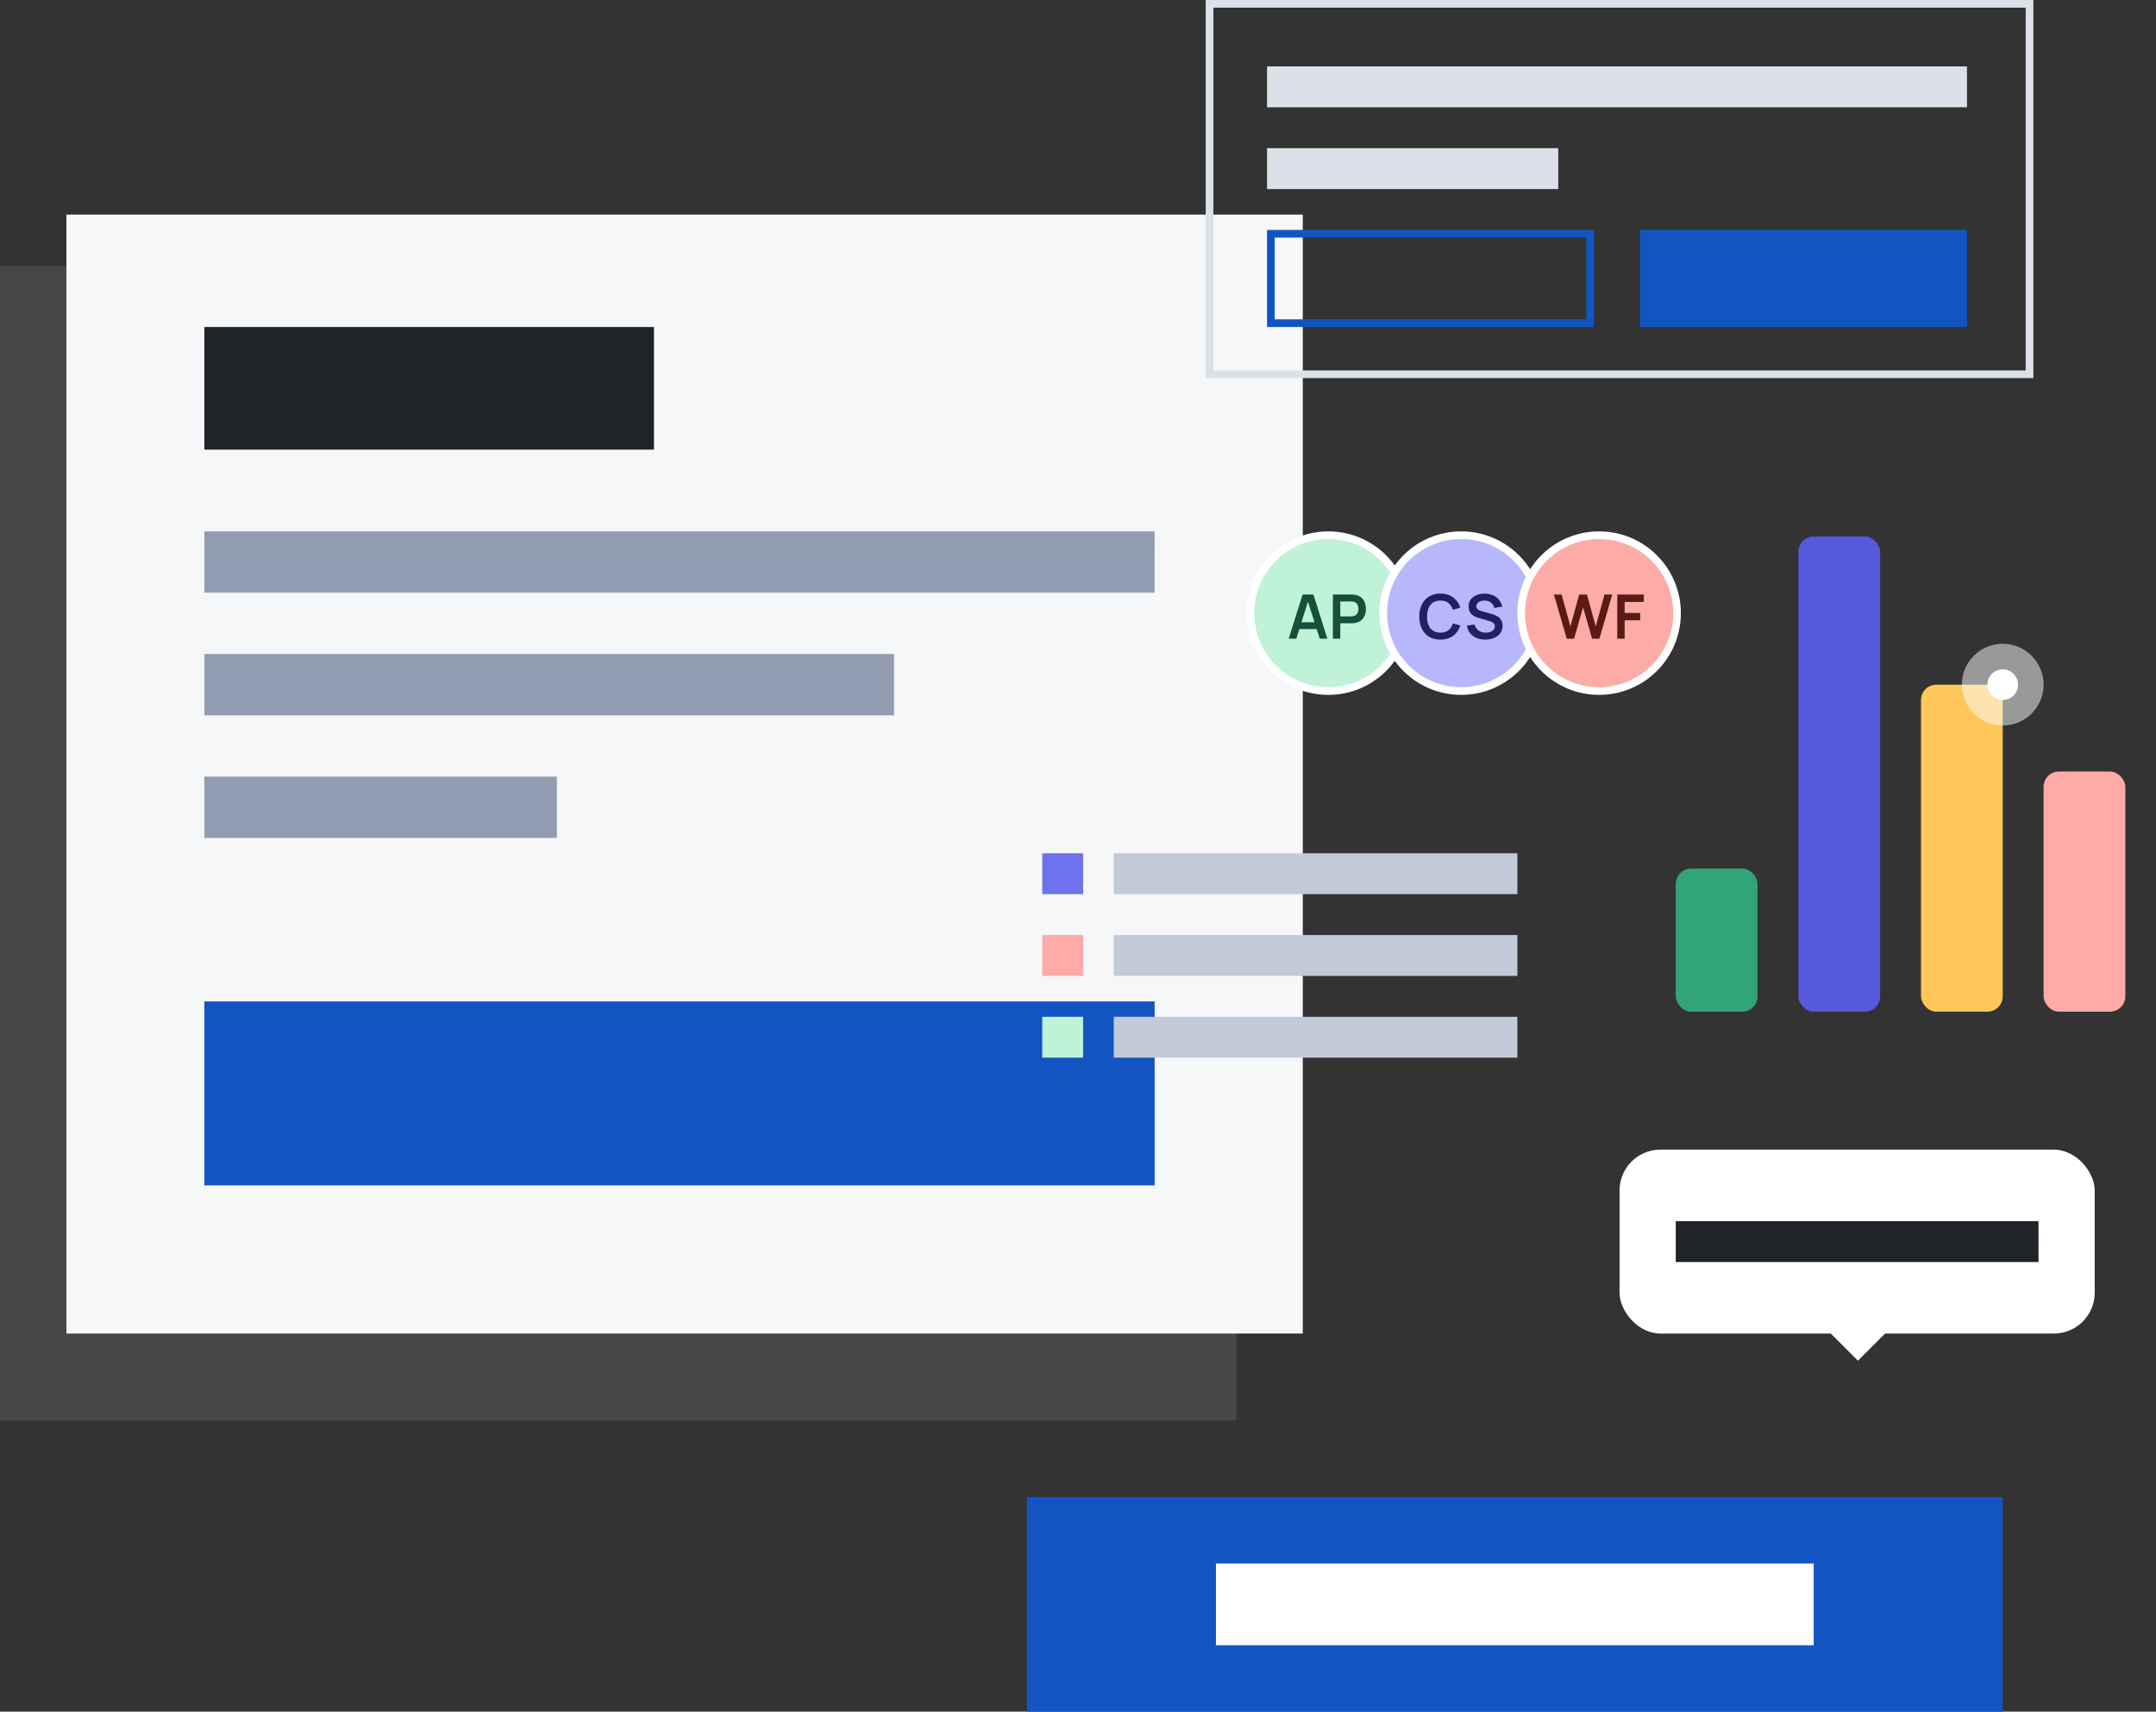
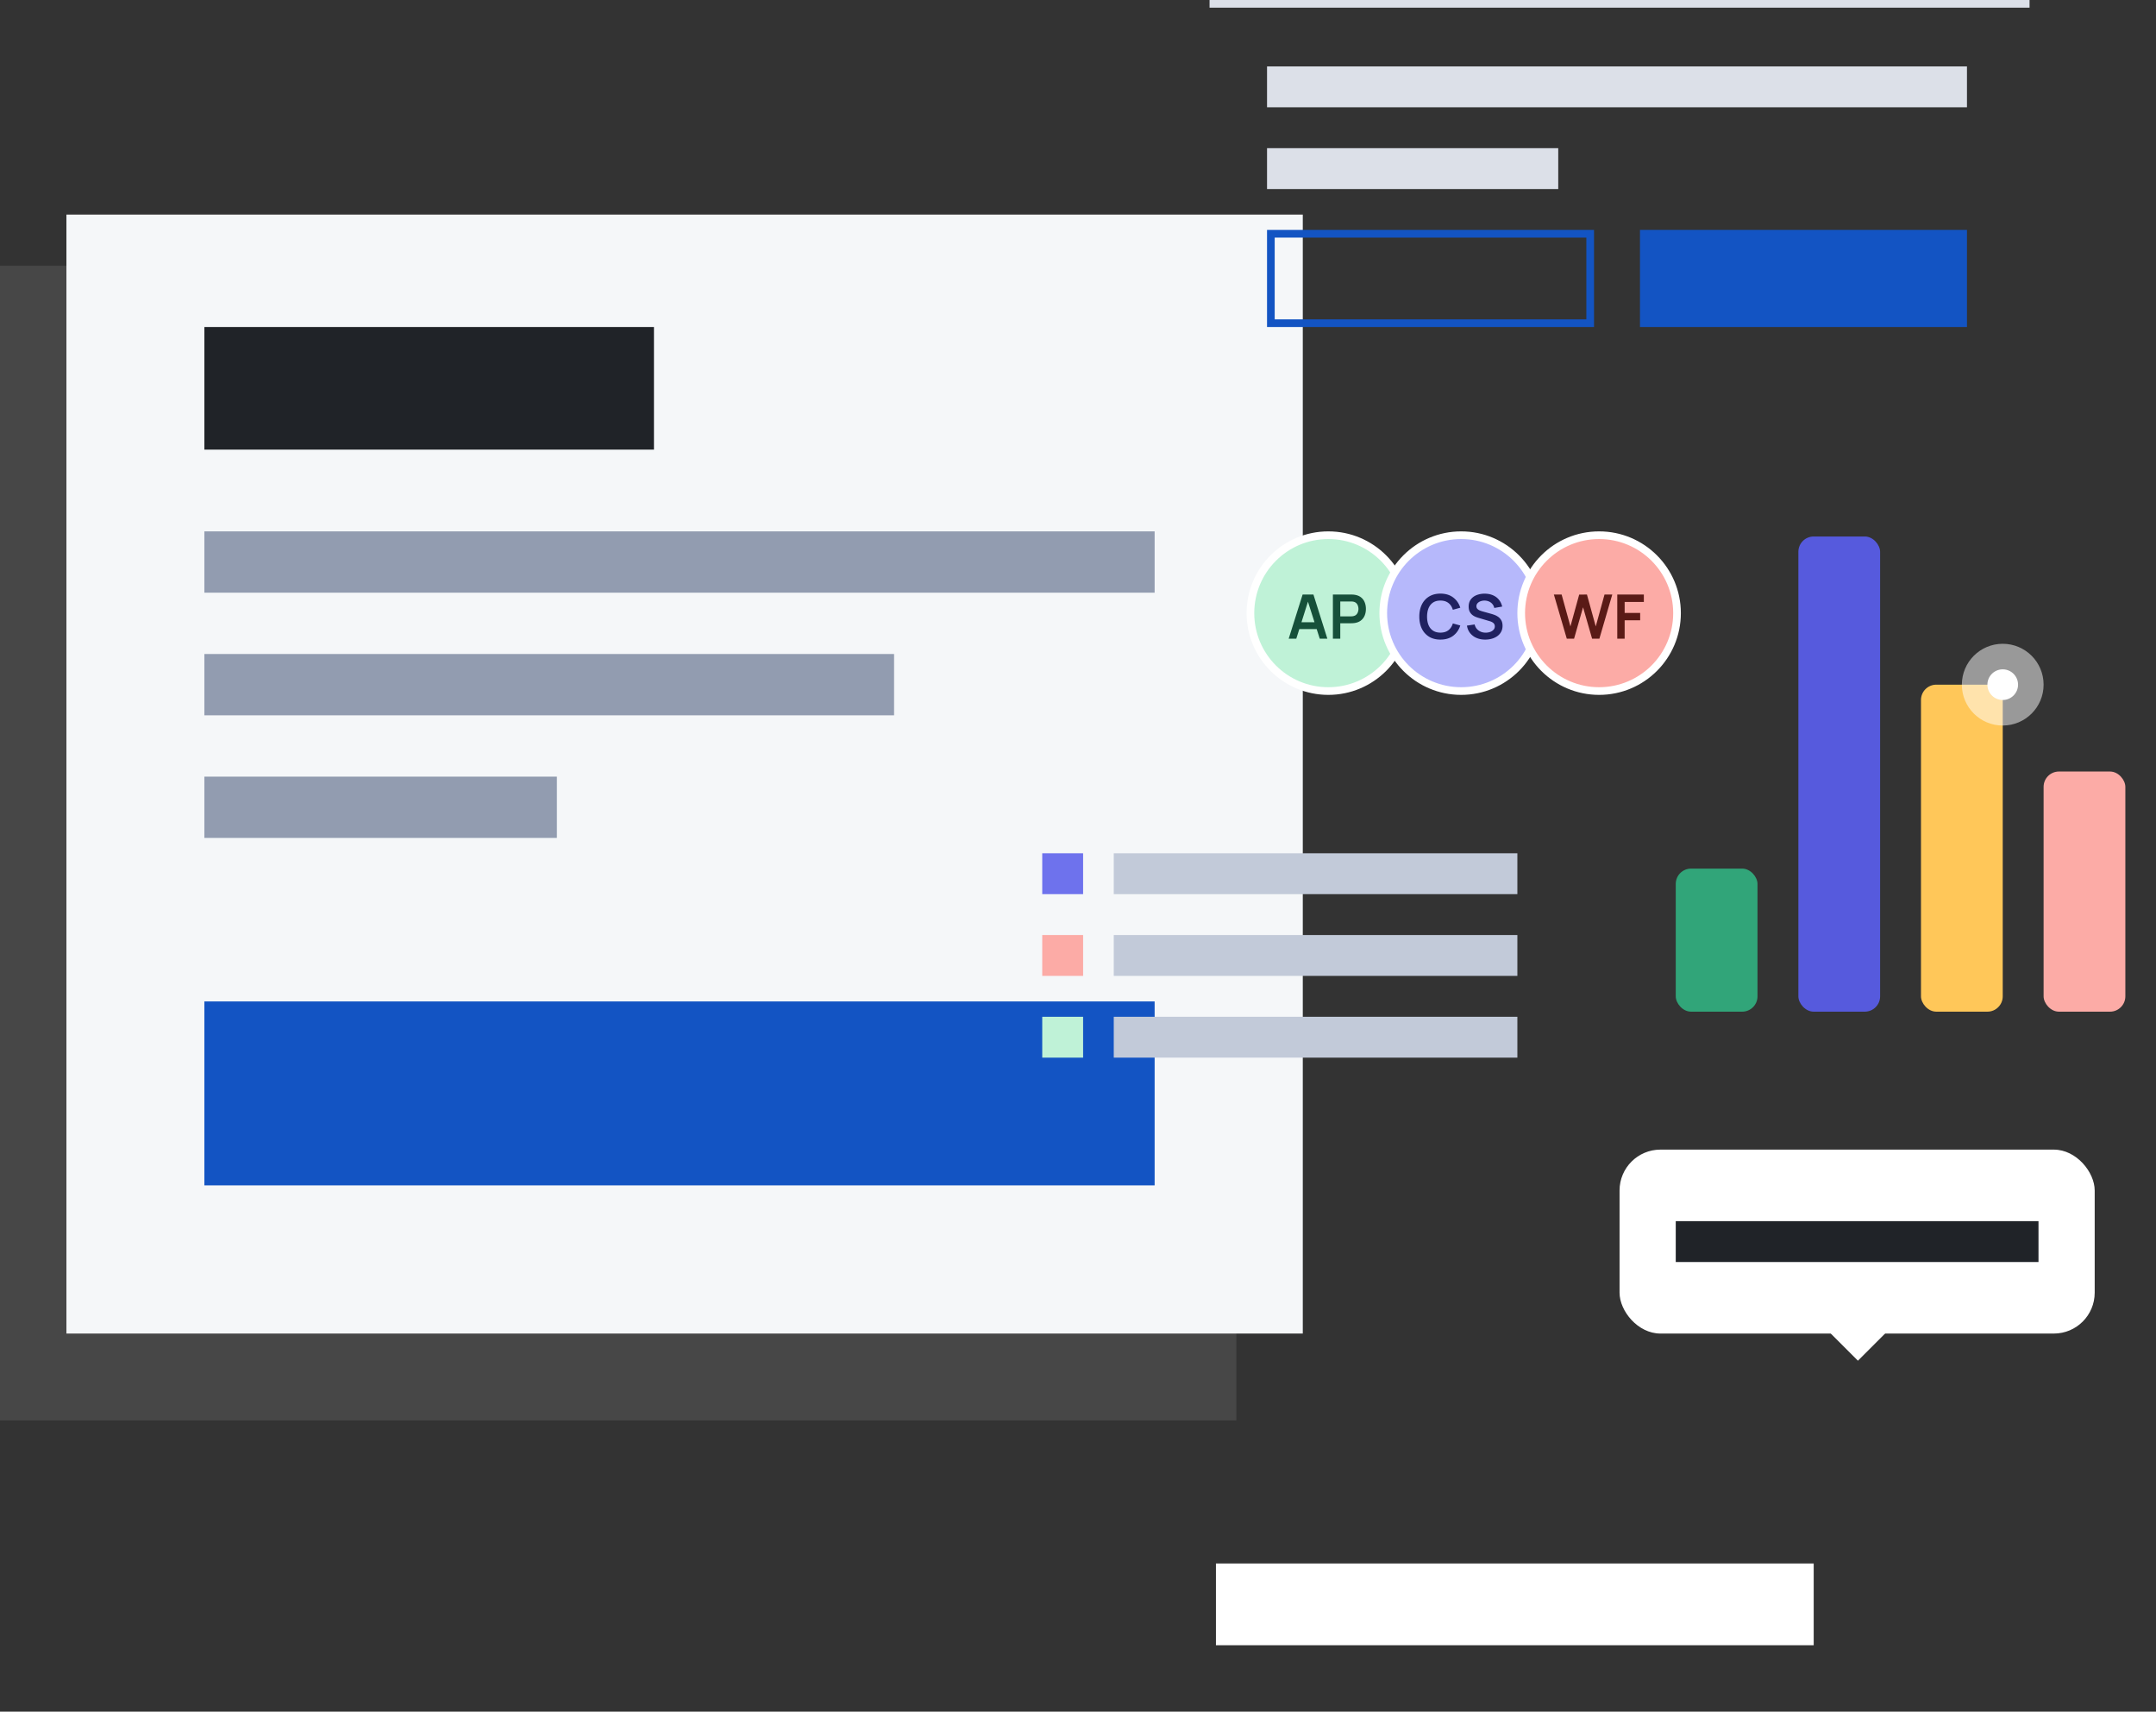
<svg xmlns="http://www.w3.org/2000/svg" width="422" height="335" fill="none">
  <rect width="100%" height="100%" fill="#333333" stroke="none" />
  <path fill="#fff" fill-opacity=".1" d="M0 52h242v226H0z" />
  <path fill="#F5F7F9" d="M13 42h242v219H13z" />
  <path fill="#202328" d="M40 64h88v24H40z" />
  <path fill="#1354C3" d="M40 196h186v36H40z" />
  <path fill="#929CB0" d="M40 104h186v12H40zm0 24h135v12H40zm0 24h69v12H40z" />
-   <path fill="#1354C3" d="M201 293h191v42H201z" />
  <path fill="#fff" d="M238 306h117v16H238z" />
  <rect width="93" height="36" x="317" y="225" fill="#fff" rx="8" />
  <path fill="#fff" d="m363.657 255 5.657 5.657-5.657 5.657-5.657-5.657z" />
  <path fill="#202328" d="M328 239h71v8h-71z" />
  <rect width="16" height="93" x="352" y="105" fill="#565ADD" rx="3" />
  <rect width="16" height="64" x="376" y="134" fill="#FFC759" rx="3" />
  <rect width="16" height="28" x="328" y="170" fill="#31A579" rx="3" />
  <rect width="16" height="47" x="400" y="151" fill="#FCABA6" rx="3" />
  <circle cx="392" cy="134" r="8" fill="#fff" opacity=".5" />
  <circle cx="392" cy="134" r="3" fill="#fff" />
  <path fill="#6E72ED" d="M204 167h8v8h-8z" />
  <path fill="#FCABA6" d="M204 183h8v8h-8z" />
  <path fill="#BFF2D7" d="M204 199h8v8h-8z" />
  <path fill="#C2CAD9" d="M218 167h79v8h-79zm0 16h79v8h-79zm0 16h79v8h-79z" />
  <circle cx="260" cy="120" r="15.25" fill="#BFF2D7" stroke="#fff" stroke-width="1.5" />
  <path fill="#16503A" d="m252.24 125 2.724-8.64h2.118l2.724 8.64h-1.488l-2.472-7.752h.324L253.728 125h-1.488zm1.518-1.872v-1.35h4.536v1.35h-4.536zm7.133 1.872v-8.64h3.57c.084 0 .192.004.324.012.132.004.254.016.366.036.5.076.912.242 1.236.498.328.256.57.58.726.972.16.388.24.82.24 1.296 0 .472-.08.904-.24 1.296-.16.388-.404.71-.732.966-.324.256-.734.422-1.23.498a5.511 5.511 0 0 1-.69.048h-2.124V125h-1.446zm1.446-4.368h2.064c.08 0 .17-.004.27-.012s.192-.024.276-.048c.24-.06.428-.166.564-.318.14-.152.238-.324.294-.516.06-.192.09-.38.09-.564 0-.184-.03-.372-.09-.564a1.28 1.28 0 0 0-.294-.522 1.087 1.087 0 0 0-.564-.318 1.174 1.174 0 0 0-.276-.042c-.1-.008-.19-.012-.27-.012h-2.064v2.916z" />
  <circle cx="286" cy="120" r="15.25" fill="#B6B8FB" stroke="#fff" stroke-width="1.5" />
  <path fill="#202160" d="M281.939 125.18c-.864 0-1.604-.188-2.22-.564a3.769 3.769 0 0 1-1.422-1.584c-.328-.676-.492-1.46-.492-2.352 0-.892.164-1.676.492-2.352a3.73 3.73 0 0 1 1.422-1.578c.616-.38 1.356-.57 2.22-.57.996 0 1.826.25 2.49.75.664.496 1.13 1.166 1.398 2.01l-1.458.402c-.168-.564-.454-1.004-.858-1.32-.404-.32-.928-.48-1.572-.48-.58 0-1.064.13-1.452.39-.384.26-.674.626-.87 1.098-.192.468-.29 1.018-.294 1.65 0 .632.096 1.184.288 1.656.196.468.488.832.876 1.092.388.26.872.39 1.452.39.644 0 1.168-.16 1.572-.48.404-.32.69-.76.858-1.32l1.458.402c-.268.844-.734 1.516-1.398 2.016-.664.496-1.494.744-2.49.744zm8.767 0c-.632 0-1.202-.11-1.71-.33a3.23 3.23 0 0 1-1.248-.942c-.324-.412-.53-.9-.618-1.464l1.5-.228c.128.512.39.908.786 1.188.4.28.86.42 1.38.42.308 0 .598-.048.87-.144a1.59 1.59 0 0 0 .66-.42.956.956 0 0 0 .258-.678.88.88 0 0 0-.06-.33.785.785 0 0 0-.18-.276 1.114 1.114 0 0 0-.3-.216 2.04 2.04 0 0 0-.42-.174l-2.232-.66c-.192-.056-.4-.13-.624-.222a2.69 2.69 0 0 1-.63-.39 2.006 2.006 0 0 1-.486-.636c-.124-.26-.186-.58-.186-.96 0-.556.14-1.022.42-1.398.284-.38.664-.664 1.14-.852a4.26 4.26 0 0 1 1.596-.276c.592.004 1.12.106 1.584.306.464.196.852.482 1.164.858.312.376.532.83.66 1.362l-1.554.27a1.687 1.687 0 0 0-.372-.774 1.736 1.736 0 0 0-.666-.492 2.241 2.241 0 0 0-1.638-.048 1.444 1.444 0 0 0-.594.384.862.862 0 0 0-.222.588c0 .212.064.386.192.522.128.132.286.238.474.318.192.076.386.14.582.192l1.548.432c.212.056.45.132.714.228.264.096.518.23.762.402.244.172.444.398.6.678.16.28.24.636.24 1.068 0 .448-.094.842-.282 1.182a2.475 2.475 0 0 1-.75.84 3.43 3.43 0 0 1-1.086.504 4.74 4.74 0 0 1-1.272.168z" />
  <circle cx="313" cy="120" r="15.25" fill="#FCABA6" stroke="#fff" stroke-width="1.5" />
  <path fill="#5A1A16" d="m306.67 125-2.526-8.64h1.518l1.722 6.24 1.716-6.228 1.518-.012 1.722 6.24 1.716-6.24h1.518l-2.52 8.64h-1.428l-1.77-6.144-1.758 6.144h-1.428zm9.883 0v-8.64h5.202v1.446h-3.756v2.154h3.036v1.44h-3.036v3.6h-1.446z" />
  <path fill="#DCE0E8" d="M248 13h137v8H248zm0 16h57v8h-57z" />
  <path stroke="#1354C3" stroke-width="1.5" d="M248.75 45.75h62.5v17.5h-62.5z" />
  <path fill="#1354C3" d="M321 45h64v19h-64z" />
-   <path stroke="#DCE0E8" stroke-width="1.5" d="M236.75.75h160.5v72.5h-160.5z" />
+   <path stroke="#DCE0E8" stroke-width="1.5" d="M236.75.75h160.5h-160.5z" />
</svg>